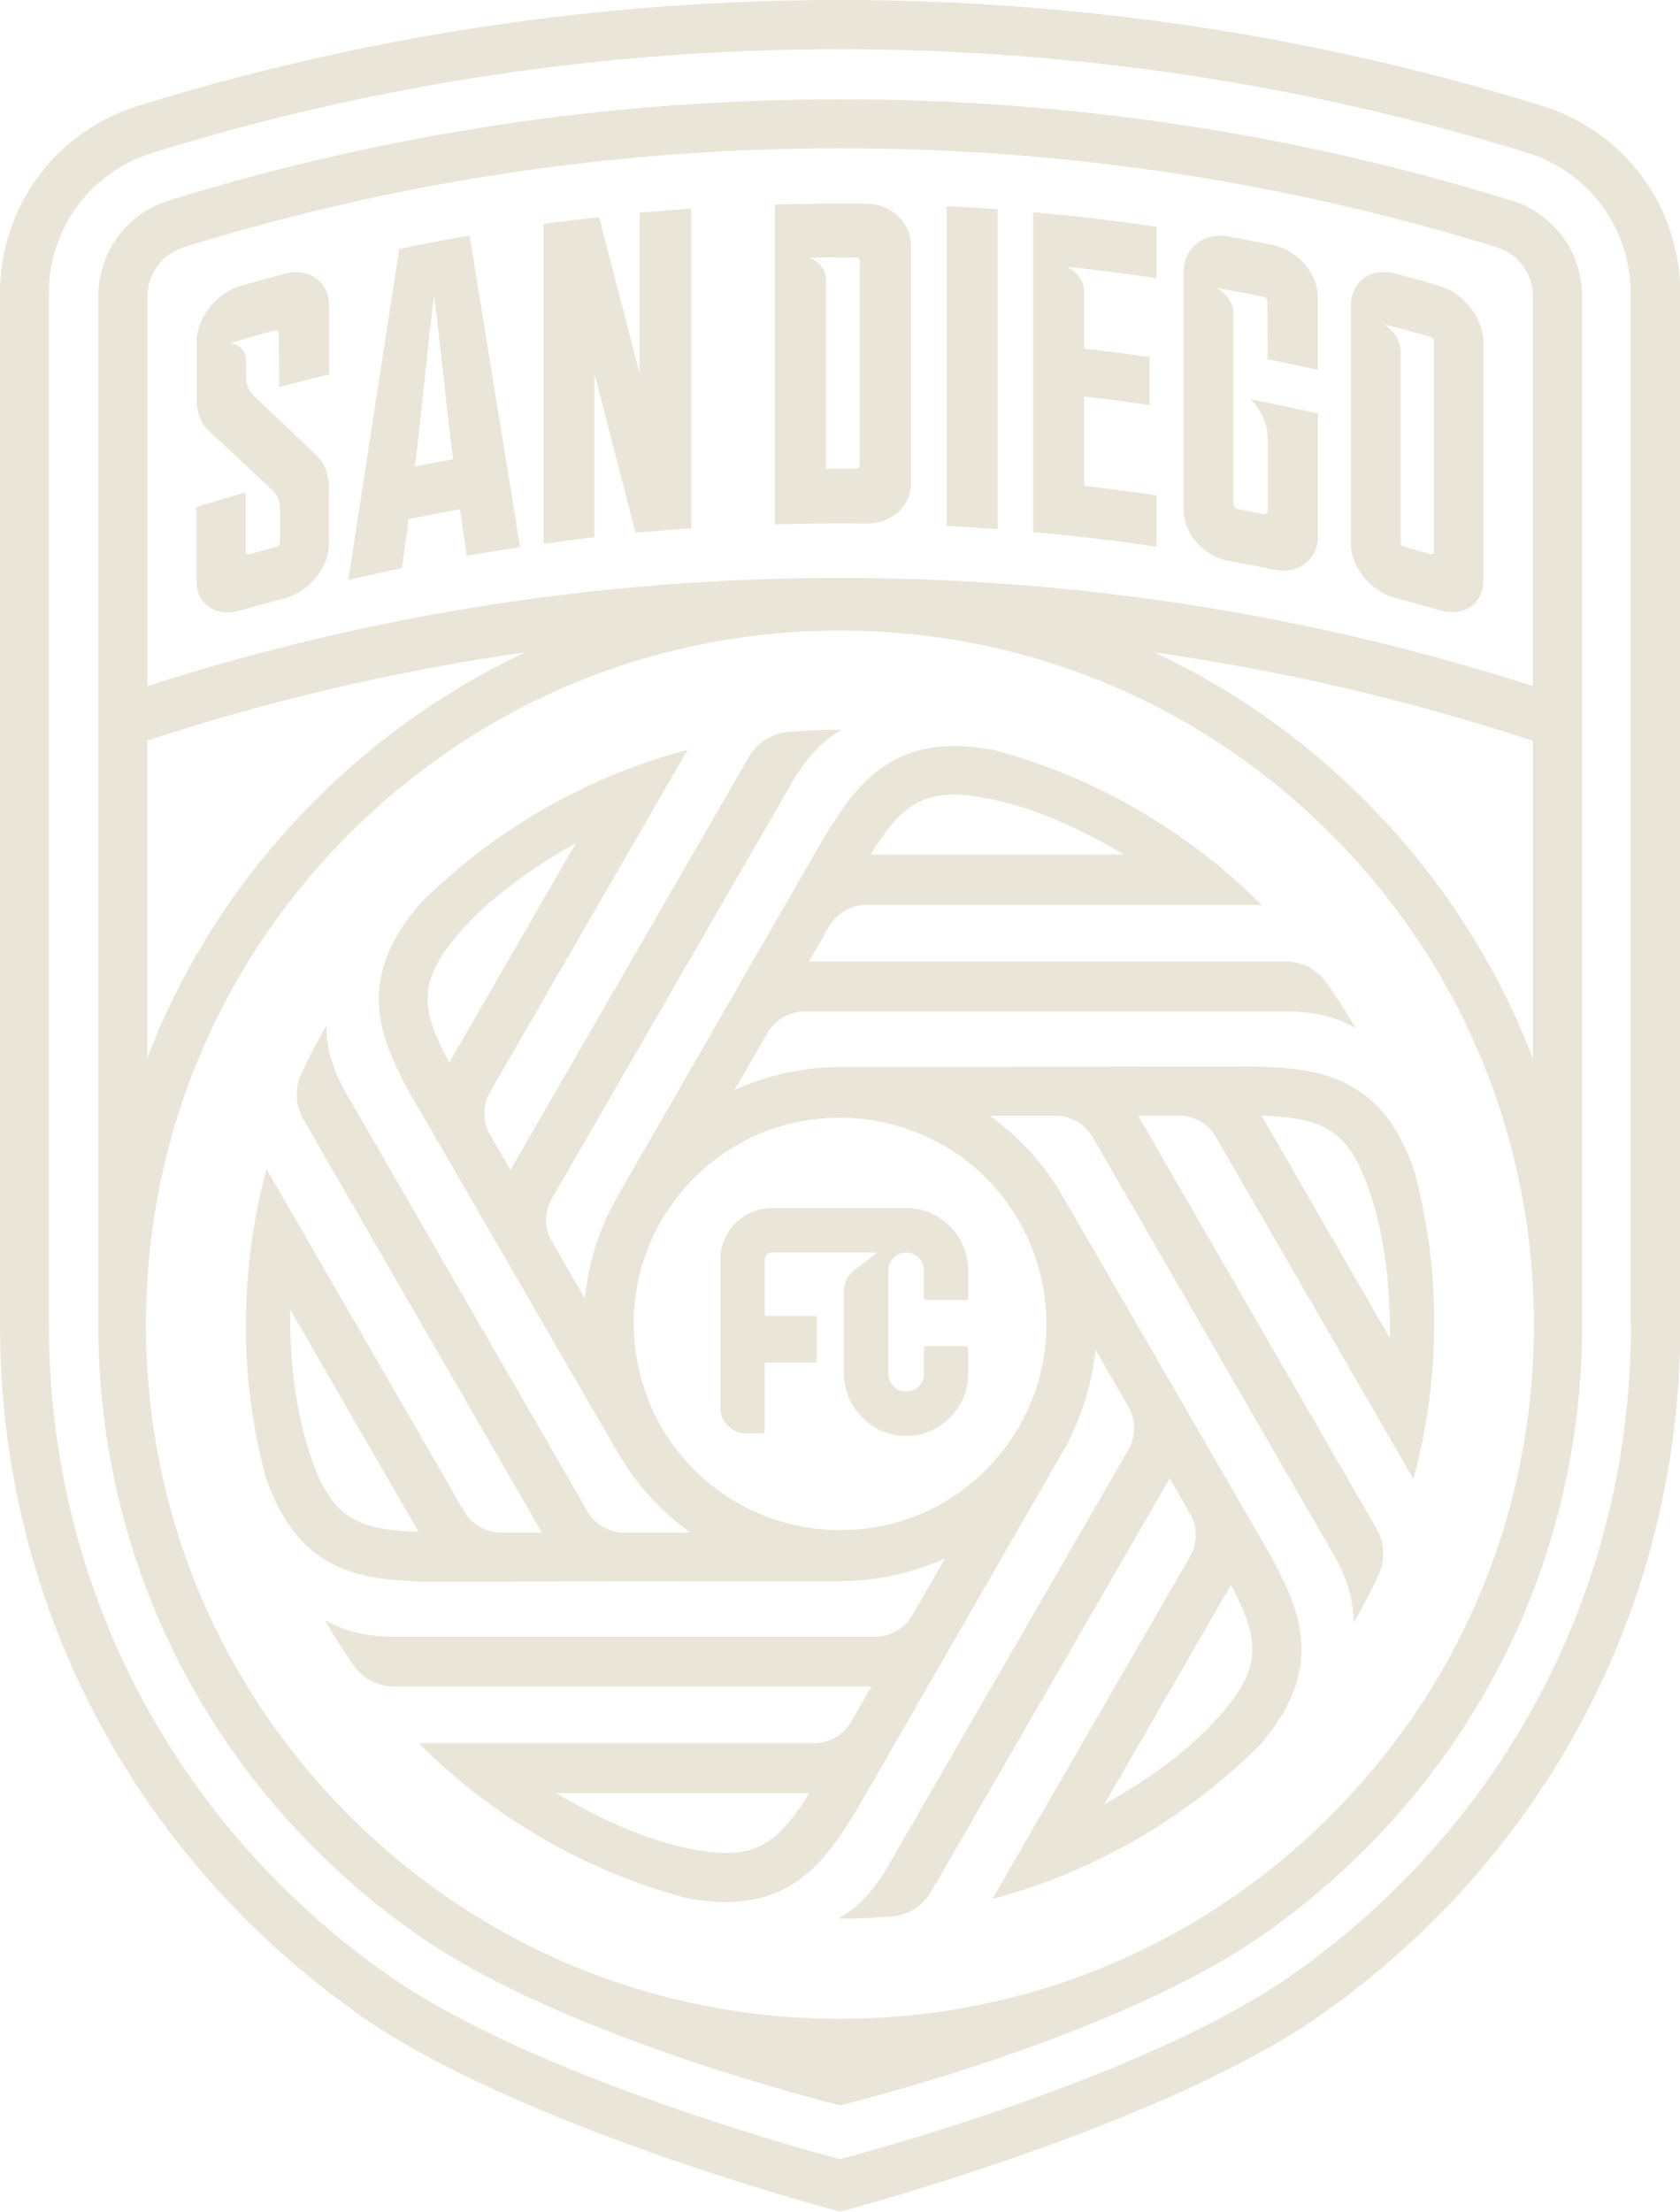
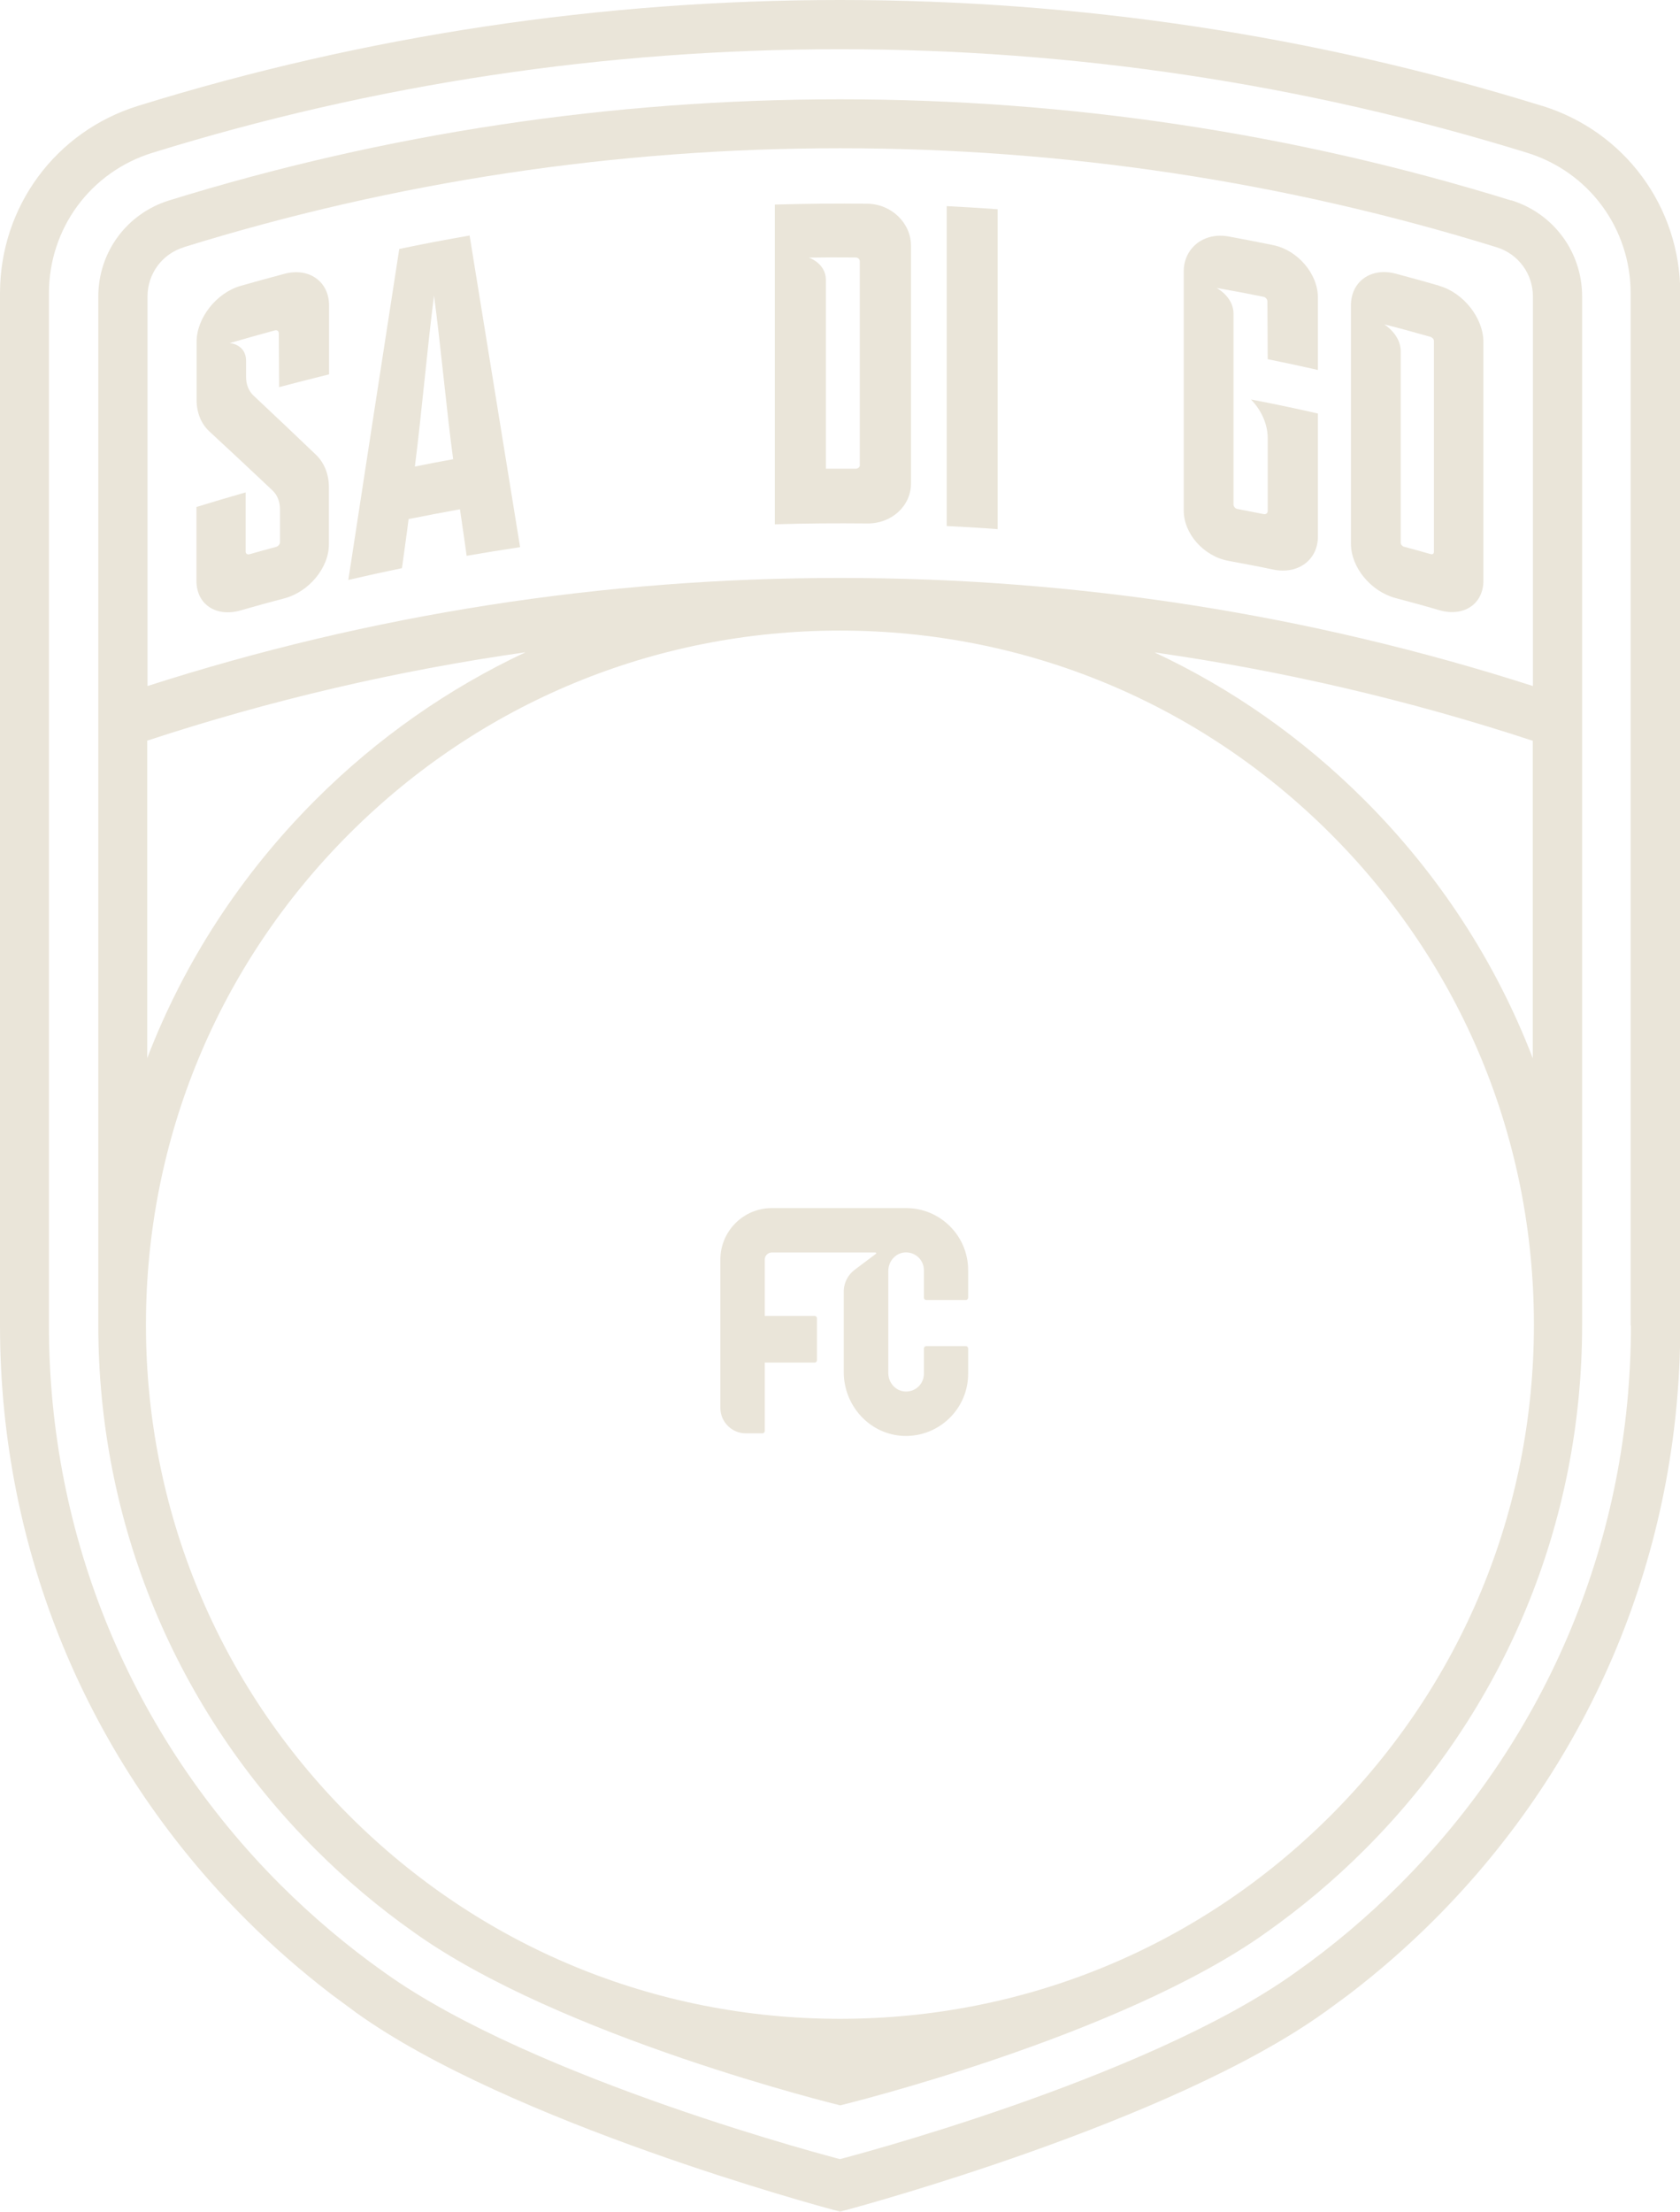
<svg xmlns="http://www.w3.org/2000/svg" viewBox="0 0 118.45 155.91" data-name="Layer 2" id="Layer_2">
  <defs>
    <style>
      .cls-1 {
        fill: #eae5d9;
      }
    </style>
  </defs>
  <g data-name="Layer 1" id="Layer_1-2">
    <g id="SDFC">
      <path d="M108.71,7.46C92.75,2.51,76.1,0,59.23,0S25.71,2.51,9.74,7.46C3.91,9.27,0,14.58,0,20.68v72.76c0,15.82,6.16,30.69,17.35,41.88,1.89,1.89,3.92,3.66,6.05,5.29,0,0,1.47,1.09,1.64,1.21l.05.04c10.84,7.78,32.92,13.72,33.86,13.97l.28.07.28-.07c.93-.25,23.01-6.19,33.86-13.97l.05-.03c.17-.12,1.64-1.21,1.66-1.22,2.12-1.62,4.15-3.39,6.04-5.28,11.19-11.19,17.35-26.06,17.35-41.88V20.68c0-6.1-3.91-11.41-9.74-13.22ZM114.99,93.44c0,14.9-5.8,28.9-16.33,39.43-2.26,2.26-4.72,4.34-7.32,6.17h0c-10.59,7.6-32.12,13.16-32.12,13.16,0,0-21.52-5.56-32.12-13.16h0c-2.59-1.83-5.05-3.91-7.32-6.17-10.53-10.53-16.33-24.54-16.33-39.43V20.68c0-4.58,2.93-8.56,7.3-9.91,15.64-4.85,31.94-7.3,48.46-7.3s32.83,2.46,48.46,7.3c4.37,1.35,7.3,5.34,7.3,9.91v72.76Z" class="cls-1" />
      <path d="M106.54,14.13c-15.26-4.73-31.18-7.13-47.31-7.13s-32.05,2.4-47.31,7.13c-2.99.93-4.99,3.65-4.99,6.78v72.48c0,13.97,5.44,27.11,15.32,36.98,2.15,2.15,4.45,4.09,6.89,5.81h0c10.37,7.44,30.1,12.23,30.1,12.23,0,0,19.73-4.79,30.1-12.23h0c2.43-1.72,4.74-3.66,6.89-5.81,9.88-9.88,15.32-23.01,15.32-36.98V20.9c0-3.13-2.01-5.85-4.99-6.78M12.94,17.43c14.93-4.63,30.5-6.98,46.29-6.98s31.36,2.35,46.29,6.98c1.53.47,2.56,1.87,2.56,3.47v27.46c-15.73-5.05-32.15-7.62-48.84-7.62s-33.11,2.56-48.84,7.62v-27.46c0-1.6,1.03-3,2.56-3.47M10.38,52.21c8.69-2.86,17.61-4.94,26.67-6.23-5.43,2.55-10.44,6.04-14.81,10.41-5.26,5.26-9.27,11.45-11.86,18.2v-22.38ZM93.82,127.98c-9.24,9.24-21.53,14.33-34.6,14.33s-25.36-5.09-34.6-14.33c-9.24-9.24-14.33-21.53-14.33-34.6s5.09-25.36,14.33-34.6c9.24-9.24,21.53-14.33,34.6-14.33s25.36,5.09,34.6,14.33c9.24,9.24,14.33,21.53,14.33,34.6s-5.09,25.36-14.33,34.6M96.21,56.4c-4.37-4.37-9.37-7.87-14.81-10.41,9.06,1.29,17.97,3.37,26.67,6.23v22.38c-2.59-6.75-6.6-12.94-11.86-18.2" class="cls-1" id="STRUCTURE" />
      <g data-name="SAN DIEGO" id="SAN_DIEGO">
        <path d="M19.66,23.46c0,1.36.02,2.47.02,3.83,1.17-.31,2.34-.61,3.52-.9,0-1.62,0-3.25,0-4.87,0-1.67-1.41-2.68-3.14-2.22-1.03.27-2.06.56-3.09.85-1.72.49-3.11,2.28-3.11,3.95v4.08c0,.91.32,1.69.9,2.23,1.48,1.37,2.96,2.75,4.45,4.16.35.33.53.8.53,1.34v2.31c0,.14-.12.29-.27.33-.63.17-1.25.34-1.88.52-.15.04-.27-.04-.27-.18v-4.18c-1.16.33-2.31.67-3.47,1.03v5.2c0,1.67,1.39,2.58,3.11,2.09,1.03-.3,2.06-.58,3.09-.85,1.73-.46,3.14-2.15,3.14-3.81,0-1.34,0-2.68,0-4.02,0-.91-.32-1.72-.91-2.29-1.47-1.41-2.93-2.79-4.39-4.16-.35-.32-.54-.79-.54-1.33,0-.46,0-.67,0-1.13,0-1.15-1.1-1.26-1.17-1.25,0,0,0,0,0,0,0,0,0,0,0,0,0,0,0,0,0,0,0,0,0,0,0,0,1.06-.31,2.13-.61,3.2-.9.15-.04.27.04.27.18Z" class="cls-1" />
        <path d="M33.12,16.6c-1.66.29-3.32.6-4.97.95-1.2,7.76-2.4,15.54-3.59,23.33,1.26-.29,2.52-.57,3.78-.83.16-1.19.32-2.26.47-3.46,1.2-.24,2.41-.47,3.62-.69.16,1.13.32,2.14.47,3.28,1.26-.22,2.51-.42,3.77-.61-1.19-7.34-2.38-14.66-3.56-21.97ZM29.25,32.89c.45-3.47.9-8.59,1.35-12.05.45,3.29.9,8.24,1.35,11.53-.9.16-1.81.34-2.71.52Z" class="cls-1" />
-         <path d="M38.32,15.79c1.3-.18,2.61-.34,3.92-.49.95,3.66,1.9,7.33,2.85,11v-11.3c1.22-.11,2.43-.21,3.65-.3,0,7.51,0,15.03,0,22.54-1.31.09-2.62.2-3.93.32-.97-3.75-1.94-7.5-2.9-11.23v11.54c-1.19.14-2.39.29-3.58.45V15.79Z" class="cls-1" />
        <path d="M61.15,14.36c-2.17-.03-4.35,0-6.52.06v22.54c2.17-.07,4.35-.08,6.52-.06,1.7.02,3.08-1.22,3.08-2.82v-16.76c0-1.6-1.38-2.94-3.08-2.96ZM60.63,32.77c0,.15-.13.27-.29.27-.7,0-1.41,0-2.11,0v-13.32c-.01-1.17-1.2-1.56-1.2-1.56,0,0,0,0,0,0-.01,0-.02,0-.02,0,1.11-.02,2.21-.02,3.32-.01.16,0,.29.12.29.27v14.35Z" class="cls-1" />
        <path d="M66.75,37.08c1.2.06,2.4.13,3.59.22V14.75c-1.2-.09-2.4-.16-3.59-.22v22.54Z" class="cls-1" />
-         <path d="M81.55,15.99c-2.89-.43-5.79-.77-8.7-1.03,0,3.09,0,6.17,0,9.26,0,3.3,0,6.6,0,9.91,0,1.13,0,2.25,0,3.38,0,0,0,0,0,0,2.91.26,5.81.6,8.7,1.03,0-1.13,0-2.49,0-3.62-1.7-.25-3.4-.47-5.11-.67v-6.29c1.54.17,3.07.37,4.61.59v-3.38c-1.53-.22-3.07-.42-4.61-.59v-4.07c-.02-1.16-1.2-1.7-1.2-1.7.02,0,.04.01.06.02-.04-.01-.06-.02-.06-.02,2.1.22,4.21.49,6.3.8,0-1.13,0-2.49,0-3.62Z" class="cls-1" />
        <path d="M89.36,21.24c0,1.44.02,2.64.02,4.08,1.18.24,2.36.49,3.54.76v-5.11c0-1.66-1.41-3.33-3.15-3.69-1.05-.21-2.09-.42-3.14-.61-1.75-.32-3.17.81-3.17,2.47v16.84c0,1.66,1.42,3.24,3.17,3.56,1.05.19,2.1.39,3.14.61,1.74.36,3.15-.67,3.15-2.33v-8.67c-1.57-.36-3.15-.69-4.72-.99.75.77,1.18,1.76,1.18,2.72v5.15c0,.15-.13.24-.28.21-.61-.12-1.23-.24-1.85-.36-.16-.03-.28-.17-.28-.32v-13.45s0,0,0,0c0-1.19-1.19-1.81-1.19-1.81,0,0,0,0,.01,0,0,0,0,0,0,0,1.1.19,2.2.4,3.29.62.16.03.28.18.28.33Z" class="cls-1" />
        <path d="M101.47,20.14c-1.02-.29-2.04-.58-3.07-.85-1.74-.46-3.15.56-3.15,2.23v16.81c0,1.67,1.41,3.37,3.15,3.83,1.02.27,2.05.55,3.07.85,1.73.5,3.12-.42,3.12-2.09v-16.81c0-1.67-1.39-3.47-3.12-3.96ZM101.1,38.91c0,.12-.1.19-.23.15-.63-.18-1.25-.35-1.88-.52-.12-.03-.23-.16-.23-.28,0-4.66,0-8.84,0-13.5,0-1.19-1.17-1.9-1.17-1.9,1.1.28,2.19.58,3.28.89.12.04.23.16.23.28v14.88Z" class="cls-1" />
      </g>
-       <path d="M101.11,92.18c-.08-3.23-.55-6.46-1.38-9.6-.08-.22-.16-.45-.25-.69-.28-.72-.59-1.39-.93-1.98-1.53-2.66-3.77-4.09-7.03-4.52-1.01-.13-2.27-.21-3.43-.21l-28.82.04c-2.45,0-4.84.49-7.09,1.44l-.38.16,2.37-4.1c.56-.89,1.51-1.42,2.57-1.42h34.23c1.68.03,3.14.38,4.34,1.03l.27.15-.16-.27c-.59-1-1.22-1.99-1.89-2.94-.66-.94-1.73-1.49-2.87-1.49h-33.63s1.51-2.61,1.51-2.61c.56-.86,1.51-1.38,2.53-1.38h.03s.02,0,.04,0h27.81s-.15-.15-.15-.15c-1.19-1.19-2.48-2.32-3.83-3.37l-.06-.04c-1.5-1.16-3.1-2.23-4.73-3.17-.28-.16-.57-.33-.85-.49-2.91-1.59-6.01-2.83-9.23-3.69-.2-.04-.42-.08-.64-.11-4.21-.66-7.17.47-9.61,3.65-.62.81-1.31,1.86-1.9,2.87l-14.37,24.97c-1.23,2.13-2,4.43-2.3,6.86l-.05.4-2.37-4.1c-.5-.93-.48-2.02.05-2.93l17.12-29.65c.87-1.44,1.9-2.53,3.06-3.24l.26-.16h-.31c-1.17,0-2.34.06-3.5.16-1.14.1-2.16.75-2.73,1.74l-16.82,29.13-1.51-2.61c-.46-.9-.44-1.95.04-2.83l.09-.15,13.88-24.04-.2.06c-1.63.44-3.26.99-4.83,1.63l-.07.03c-1.3.53-2.59,1.14-3.84,1.8h-.02c-.43.24-.84.47-1.25.7l-.17.1c-3.08,1.8-5.91,3.97-8.43,6.47-.15.18-.31.37-.47.57-2.67,3.32-3.18,6.45-1.64,10.15.39.94.95,2.07,1.54,3.08l14.43,24.94c.79,1.37,1.76,2.64,2.88,3.76.59.59,1.23,1.14,1.91,1.66l.32.25h-4.68c-1.06-.02-2.04-.6-2.56-1.52l-17.11-29.64c-.81-1.48-1.25-2.92-1.28-4.28v-.31s-.16.27-.16.27c-.58,1.01-1.12,2.06-1.61,3.12-.48,1.03-.43,2.24.14,3.23l16.82,29.13h-2.95c-1.05-.03-2.03-.61-2.55-1.53l-13.92-24.1-.05.2c-.45,1.68-.79,3.4-1.02,5.11-.25,1.87-.38,3.76-.38,5.63,0,.38,0,.76,0,1.14.08,3.23.55,6.46,1.38,9.6.08.22.16.45.25.69,1.54,3.97,3.99,5.98,7.96,6.5,1.01.13,2.27.21,3.43.21l28.81-.03c1.59,0,3.17-.21,4.7-.62.8-.21,1.6-.49,2.39-.82l.37-.16-2.36,4.09c-.55.89-1.51,1.42-2.56,1.42H27.5c-1.68-.03-3.14-.38-4.34-1.03l-.27-.15.16.27c.58,1,1.22,1.99,1.89,2.94.66.94,1.73,1.49,2.87,1.49h33.63l-1.51,2.61c-.56.86-1.51,1.38-2.53,1.38h-.03s-.03,0-.04,0h-27.81s.15.15.15.15c1.19,1.19,2.48,2.32,3.83,3.37l.06.04c1.5,1.16,3.1,2.23,4.73,3.17.28.16.56.32.84.48,2.91,1.59,6.02,2.83,9.24,3.7.2.04.42.08.64.11,4.21.66,7.17-.47,9.61-3.65.62-.81,1.31-1.86,1.9-2.87l14.37-24.97c1.23-2.13,2-4.43,2.3-6.86l.05-.4,2.37,4.11c.49.93.47,2.02-.05,2.93l-17.12,29.65c-.87,1.44-1.9,2.54-3.07,3.25l-.26.16h.31c1.16,0,2.34-.06,3.5-.16,1.14-.1,2.16-.75,2.73-1.74l16.82-29.13,1.51,2.61c.47.93.44,2.01-.09,2.91,0,.02-.01.03-.02.04l-13.9,24.08.2-.05c1.63-.44,3.26-.99,4.84-1.64l.06-.03c1.3-.53,2.59-1.14,3.83-1.8l.06-.03c.42-.22.83-.45,1.23-.68l.16-.1c3.08-1.8,5.92-3.98,8.44-6.47.15-.18.31-.37.47-.57,2.67-3.32,3.18-6.45,1.64-10.15-.39-.94-.95-2.06-1.54-3.08-4.63-8.02-13.44-23.22-14.44-24.94-1.22-2.12-2.84-3.94-4.8-5.42l-.33-.25h4.69c1.06.02,2.04.6,2.56,1.51l17.11,29.64c.81,1.48,1.25,2.92,1.28,4.28v.31s.16-.27.16-.27c.58-1.01,1.12-2.06,1.61-3.12.48-1.03.43-2.24-.14-3.23l-16.82-29.13h2.95c1.05.03,2.03.61,2.55,1.53l13.92,24.1.05-.2c.45-1.68.79-3.41,1.03-5.12.25-1.87.38-3.76.38-5.62,0-.38,0-.76,0-1.14M98,94.33l-9.05-15.68h.25c.68.04,1.32.09,1.86.16,2.71.35,4.11,1.53,5.19,4.32,1.16,2.99,1.75,6.59,1.75,10.69v.51ZM66.5,80.72c3.36,1.94,5.77,5.09,6.78,8.85.33,1.22.49,2.48.5,3.75,0,3.88-1.52,7.54-4.28,10.3-.89.89-1.9,1.67-2.99,2.31-2.19,1.26-4.69,1.93-7.25,1.93s-5.09-.67-7.3-1.94c-3.36-1.94-5.77-5.09-6.78-8.85-.33-1.22-.49-2.48-.5-3.75,0-3.88,1.52-7.54,4.28-10.3.89-.89,1.9-1.67,2.99-2.3,2.23-1.29,4.74-1.93,7.25-1.93s5.04.65,7.3,1.94M68.92,56.16c3.05.48,6.2,1.69,9.9,3.83l.44.25h-17.88l.13-.21c.36-.57.73-1.1,1.06-1.54,1.66-2.17,3.38-2.8,6.34-2.34M30.75,73c-1.05-2.52-.74-4.32,1.15-6.66,1.94-2.4,4.56-4.52,8.27-6.66l.44-.26-8.94,15.49-.11-.22c-.31-.6-.59-1.19-.8-1.69M29.51,107.98h-.25c-.68-.04-1.32-.09-1.86-.16-2.71-.35-4.11-1.53-5.19-4.32-1.16-2.99-1.75-6.59-1.75-10.68v-.51l9.05,15.68ZM57.07,126.39l-.13.21c-.36.57-.73,1.1-1.07,1.54-1.35,1.76-2.7,2.48-4.68,2.48-.5,0-1.05-.05-1.66-.14-3.05-.48-6.2-1.69-9.9-3.83l-.44-.25h17.88ZM77.85,127.21l8.94-15.49.11.22c.31.6.59,1.19.8,1.69,1.05,2.52.74,4.32-1.15,6.66-1.94,2.4-4.56,4.52-8.27,6.66l-.44.26Z" class="cls-1" id="FLOW" />
      <path d="M50.79,88.78v10.46c0,1,.81,1.8,1.8,1.8h1.16c.1,0,.17-.08.17-.17v-4.82h3.51c.1,0,.17-.08.17-.17v-2.95c0-.1-.08-.17-.17-.17h-3.51v-3.97c0-.28.23-.5.5-.5h7.3c.05,0,.08.07.03.1l-1.49,1.12c-.47.35-.75.89-.77,1.47v5.75c0,2.37,1.84,4.4,4.22,4.49,2.49.09,4.55-1.91,4.55-4.38v-1.78c0-.1-.08-.17-.17-.17h-2.78c-.1,0-.17.08-.17.17v1.78c0,.75-.65,1.34-1.42,1.24-.63-.08-1.09-.65-1.09-1.29v-7.2c0-.65.48-1.24,1.13-1.3.75-.07,1.38.51,1.38,1.25v1.93c0,.1.08.17.17.17h2.78c.1,0,.17-.08.17-.17v-1.93c0-2.42-1.96-4.38-4.38-4.38h-9.46c-2.01,0-3.63,1.63-3.63,3.63" class="cls-1" id="FC" />
    </g>
  </g>
</svg>